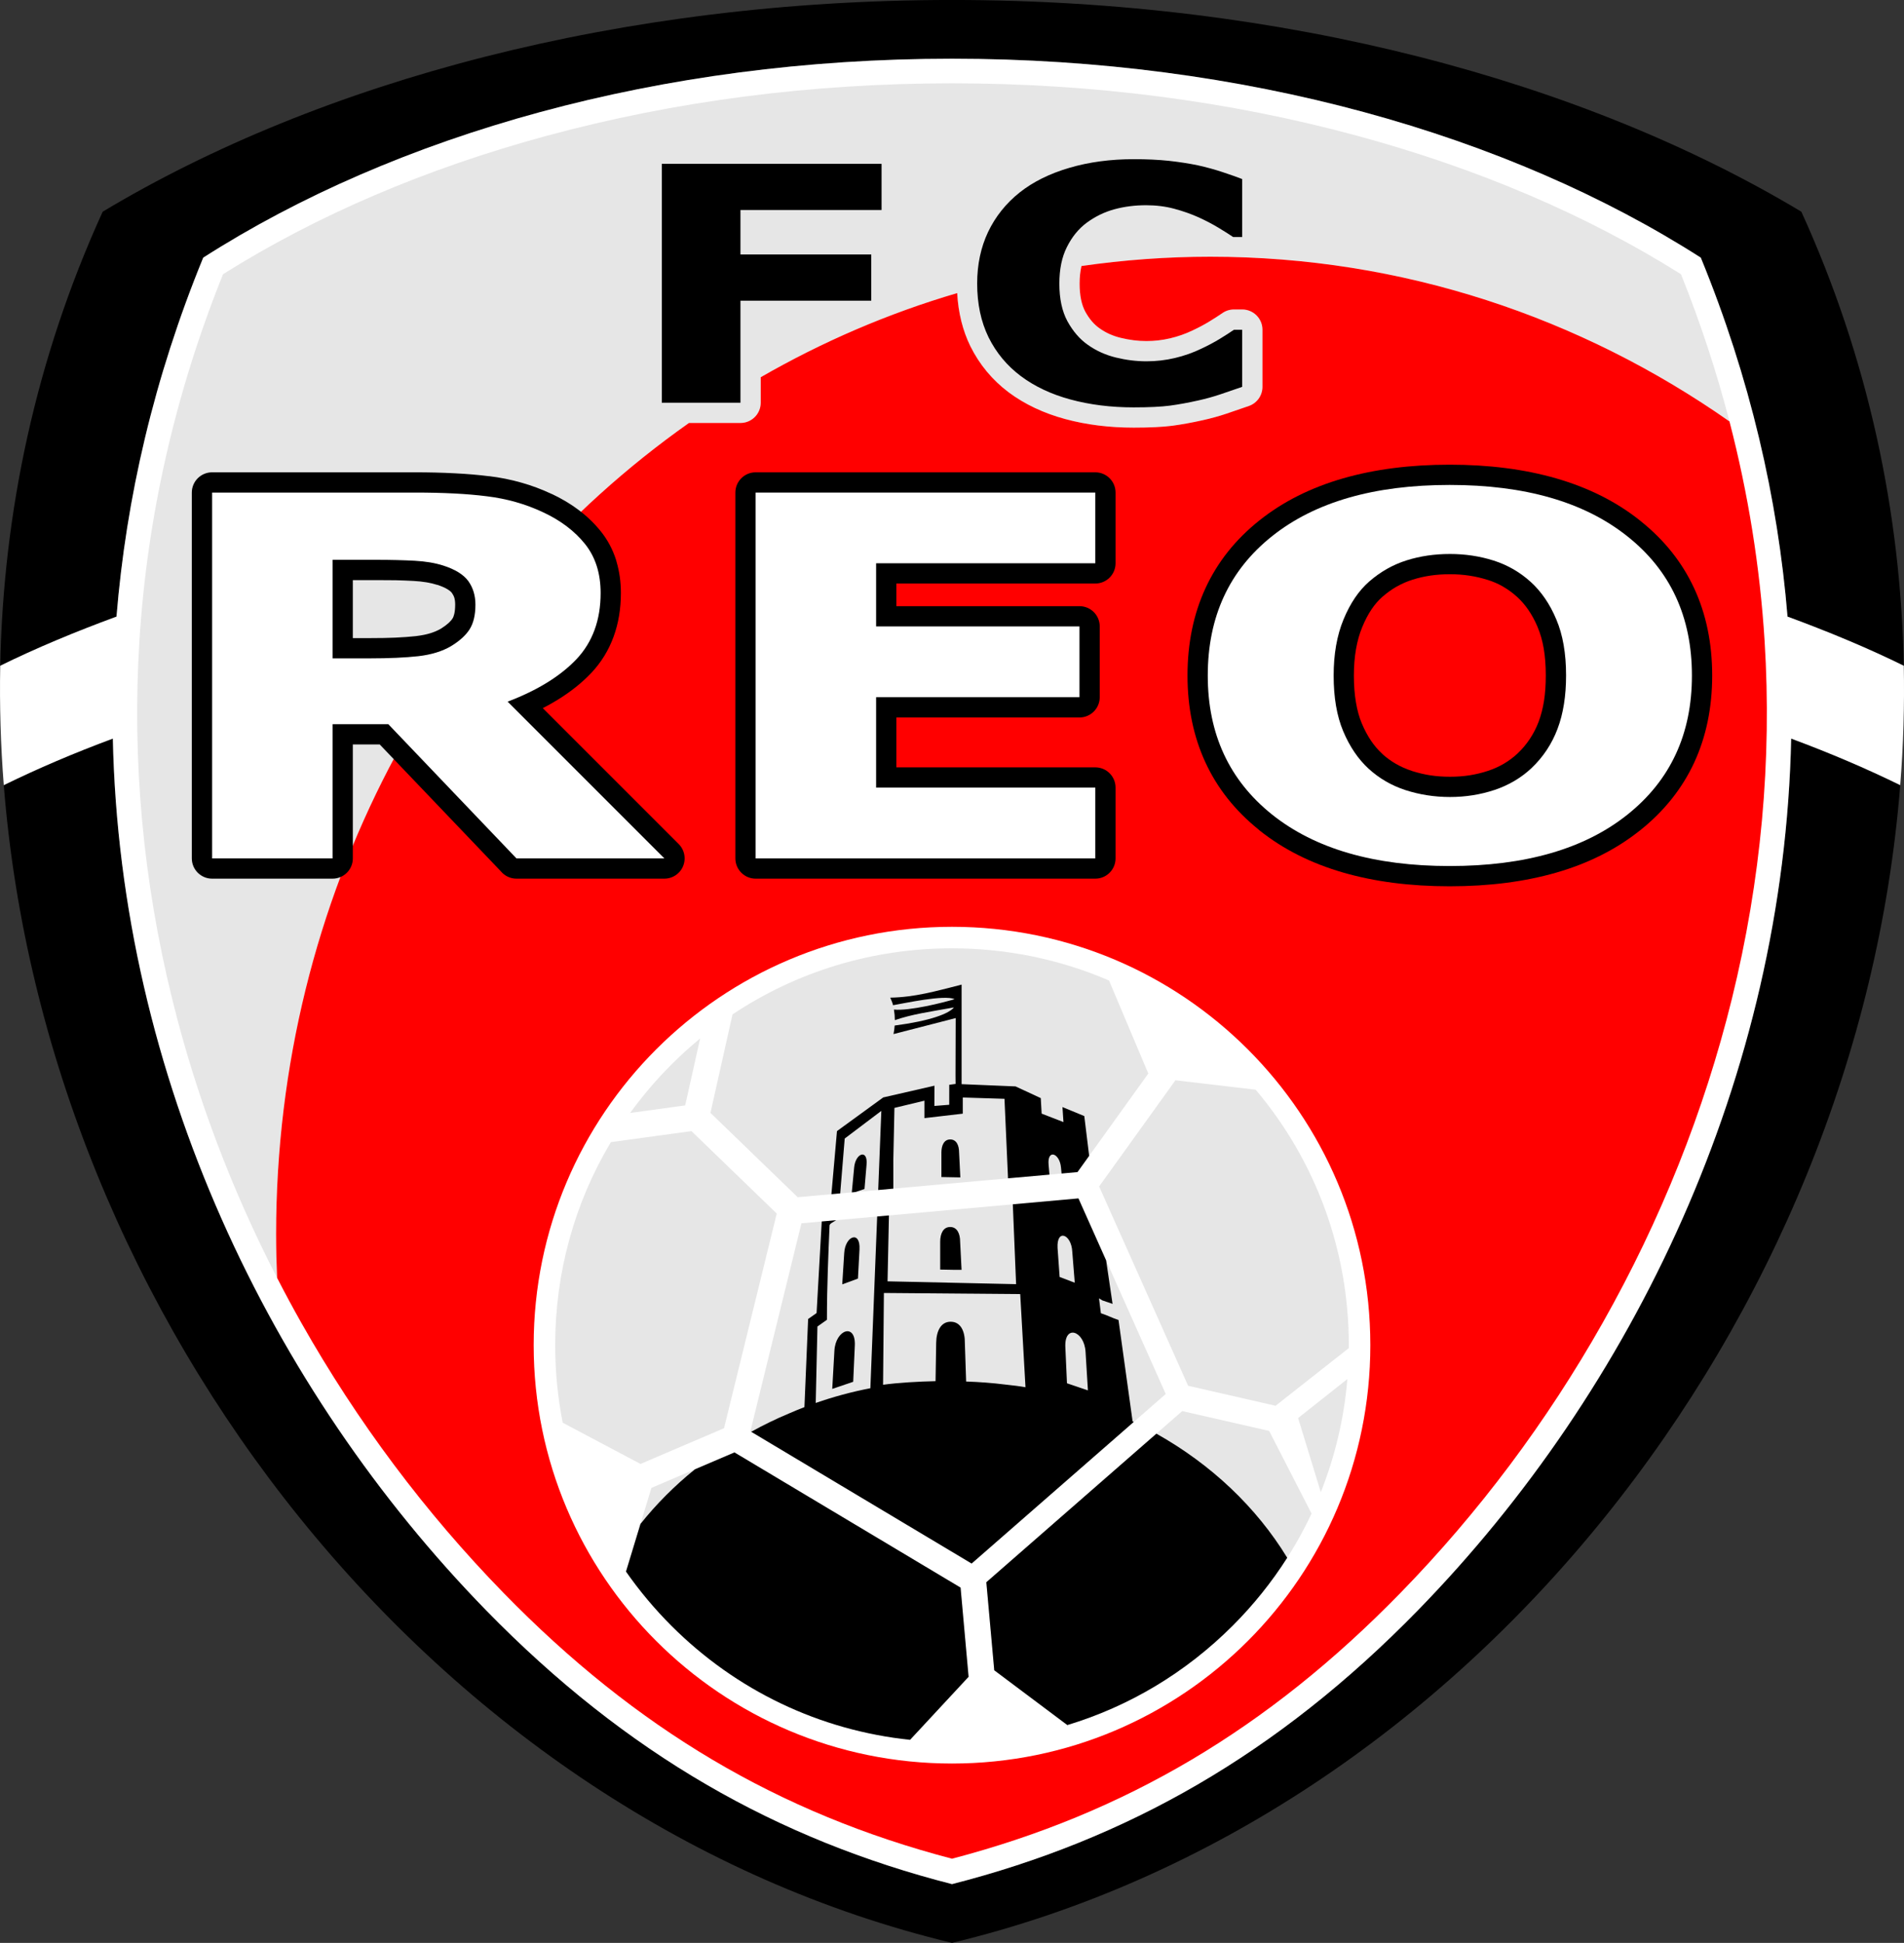
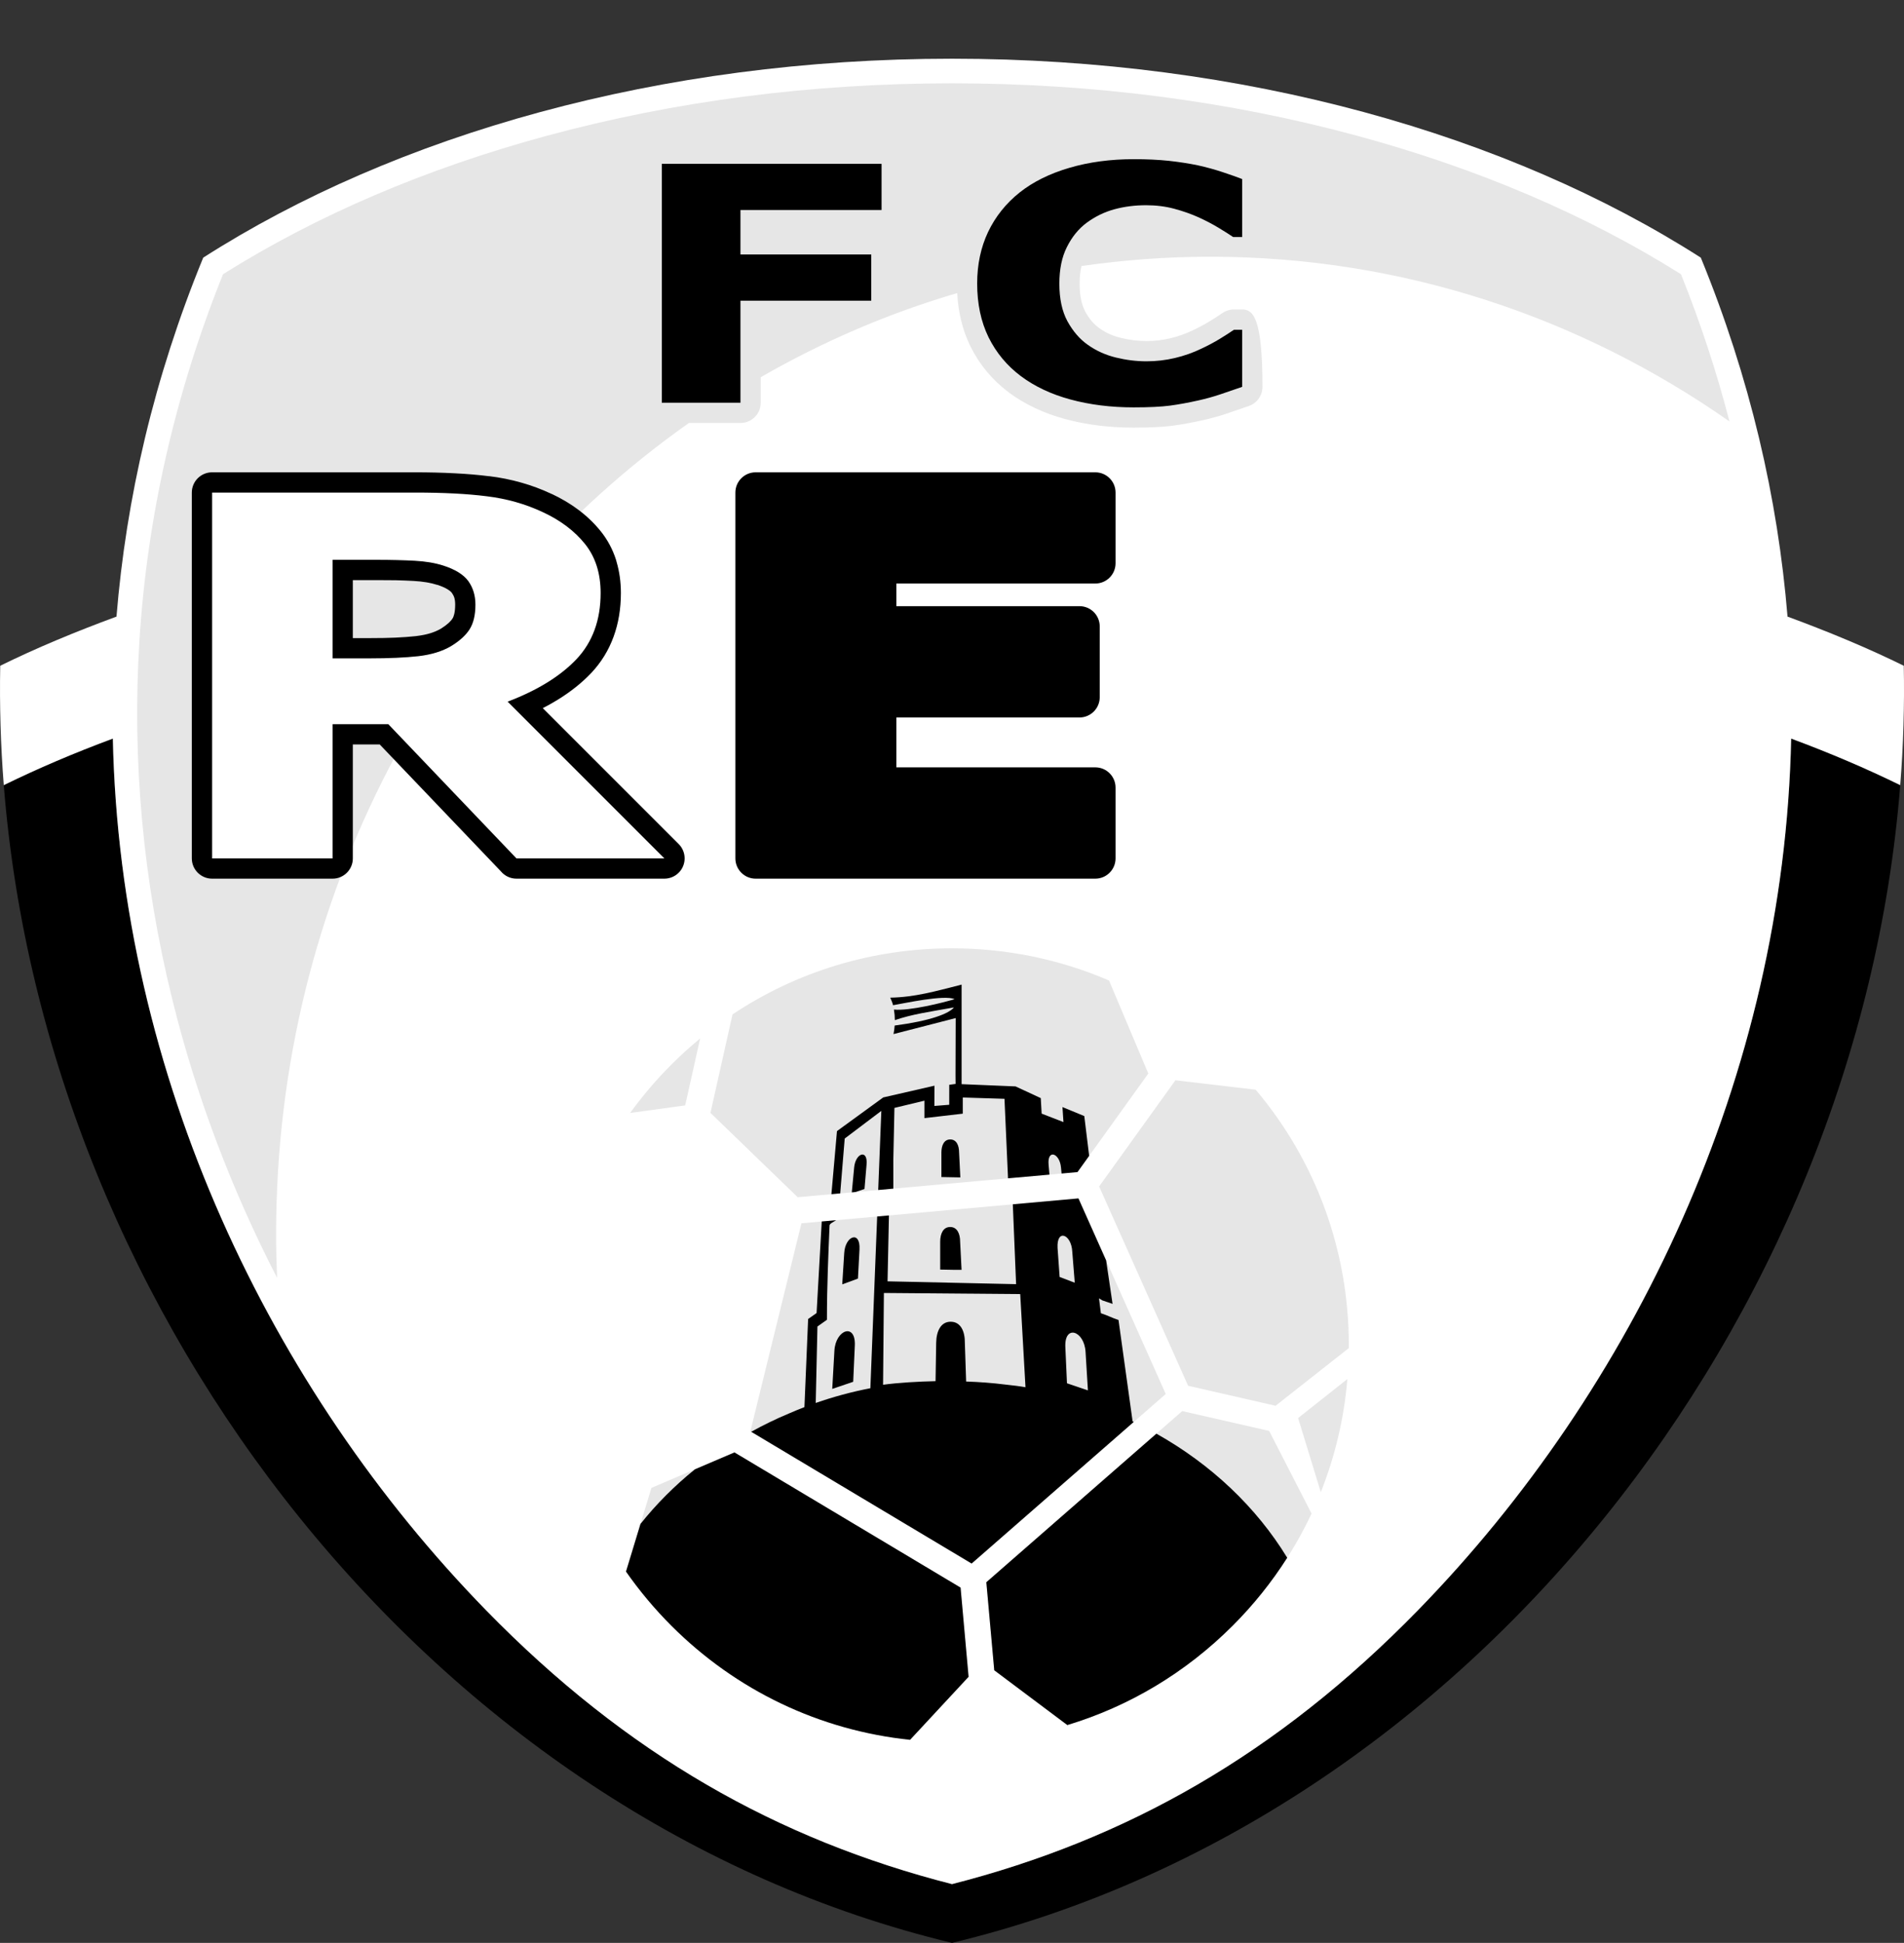
<svg xmlns="http://www.w3.org/2000/svg" width="330.46pt" height="337.18pt" viewBox="0 0 330.46 337.18" version="1.1">
  <rect x="0" y="0" width="330.46" height="337.18" fill="#333333" stroke="none" />
  <defs>
    <clipPath id="clip1">
      <path d="M 0 128 L 330 128 L 330 337.18 L 0 337.18 Z M 0 128 " />
    </clipPath>
    <clipPath id="clip2">
      <path d="M 0 0 L 330.461 0 L 330.461 116 L 0 116 Z M 0 0 " />
    </clipPath>
    <clipPath id="clip3">
      <path d="M 0 10 L 330.461 10 L 330.461 327 L 0 327 Z M 0 10 " />
    </clipPath>
  </defs>
  <g id="surface1">
    <g clip-path="url(#clip1)" clip-rule="nonzero">
      <path style=" stroke:none;fill-rule:nonzero;fill:rgb(0%,0%,0%);fill-opacity:1;" d="M 310.879 128.062 C 309.656 186.945 283.398 241.215 246.117 279.438 C 221.691 304.484 195.469 319.25 165.23 326.984 C 134.992 319.25 108.773 304.484 84.344 279.438 C 47.066 241.215 20.805 186.945 19.582 128.062 L 19.578 128.184 C 12.773 130.707 6.496 133.402 0.656 136.258 C 7.965 228.949 75.406 315.602 165.23 337.18 C 255.055 315.602 322.496 228.949 329.805 136.258 C 323.965 133.402 317.688 130.707 310.883 128.184 " />
    </g>
    <g clip-path="url(#clip2)" clip-rule="nonzero">
-       <path style=" stroke:none;fill-rule:nonzero;fill:rgb(0%,0%,0%);fill-opacity:1;" d="M 20.215 107.039 C 21.895 86.496 26.719 65.566 35.27 44.715 C 68.621 23.375 114.574 10.188 165.23 10.188 C 215.887 10.188 261.84 23.375 295.195 44.715 C 303.742 65.566 308.566 86.492 310.246 107.039 L 310.246 107.012 C 317.457 109.668 324.289 112.516 330.422 115.539 C 329.902 88.953 324.27 62.234 312.645 36.742 C 274.809 14.031 222.691 -0.004 165.23 -0.004 C 107.77 -0.004 55.652 14.031 17.82 36.742 C 6.195 62.234 0.562 88.953 0.039 115.539 C 6.172 112.516 13.004 109.668 20.215 107.012 " />
-     </g>
+       </g>
    <g clip-path="url(#clip3)" clip-rule="nonzero">
      <path style=" stroke:none;fill-rule:nonzero;fill:rgb(100%,100%,100%);fill-opacity:1;" d="M 330.422 115.539 C 324.289 112.516 317.457 109.668 310.246 107.012 L 310.246 107.039 C 308.566 86.496 303.742 65.566 295.195 44.715 C 261.84 23.375 215.887 10.188 165.23 10.188 C 114.574 10.188 68.621 23.375 35.27 44.715 C 26.719 65.566 21.895 86.496 20.215 107.039 L 20.215 107.012 C 13.004 109.668 6.172 112.516 0.039 115.539 C -0.094 122.465 0.117 129.379 0.656 136.258 C 6.496 133.402 12.773 130.707 19.578 128.184 L 19.582 128.062 C 20.805 186.945 47.066 241.215 84.344 279.438 C 108.773 304.484 134.992 319.25 165.23 326.984 C 195.469 319.25 221.691 304.484 246.117 279.438 C 283.398 241.215 309.656 186.945 310.879 128.062 L 310.883 128.184 C 317.688 130.707 323.965 133.402 329.805 136.258 C 330.348 129.379 330.559 122.465 330.422 115.539 " />
    </g>
-     <path style=" stroke:none;fill-rule:nonzero;fill:rgb(90.234%,90.234%,90.234%);fill-opacity:1;" d="M 215.598 53.707 L 214.172 53.707 C 213.457 53.707 212.758 53.922 212.172 54.328 C 211.527 54.773 210.754 55.27 209.879 55.805 C 208.98 56.352 208.004 56.871 206.969 57.352 C 206.953 57.355 206.941 57.363 206.926 57.371 C 205.758 57.934 204.477 58.383 203.117 58.707 C 201.77 59.027 200.379 59.188 198.98 59.188 C 197.512 59.188 196.051 59.008 194.516 58.633 C 193.137 58.297 191.938 57.758 190.859 56.992 C 189.871 56.305 189.059 55.352 188.355 54.07 C 187.707 52.859 187.379 51.23 187.379 49.23 C 187.379 48.09 187.492 47.07 187.703 46.168 C 195.016 45.113 202.48 44.555 210.07 44.555 C 243.41 44.555 274.398 55.09 300.168 73.137 C 297.93 64.512 295.129 55.98 291.75 47.59 C 275.449 37.34 256.559 29.262 235.582 23.57 C 213.289 17.527 189.621 14.461 165.23 14.461 C 140.84 14.461 117.172 17.527 94.879 23.57 C 73.902 29.262 55.012 37.34 38.711 47.59 C 30.43 68.164 25.547 89.57 24.195 111.234 C 22.906 131.91 24.82 152.82 29.887 173.379 C 33.984 190.016 40.102 206.254 48.094 221.77 C 47.984 219.246 47.922 216.715 47.922 214.16 C 47.922 155.543 76.352 103.871 119.574 73.406 L 128.516 73.406 C 130.457 73.406 132.031 71.836 132.031 69.891 L 132.031 65.465 C 142.723 59.312 154.145 54.383 166.129 50.863 C 166.316 54.254 167.078 57.348 168.414 60.078 C 169.992 63.27 172.23 65.957 175.062 68.086 C 177.836 70.152 181.137 71.715 184.883 72.727 C 188.523 73.715 192.52 74.215 196.758 74.215 C 199.539 74.215 201.812 74.105 203.512 73.883 C 205.199 73.652 206.945 73.332 208.719 72.934 C 210.156 72.617 211.531 72.238 212.898 71.781 C 213.945 71.426 215.324 70.957 216.762 70.453 C 218.172 69.961 219.113 68.629 219.113 67.137 L 219.113 57.223 C 219.113 55.281 217.539 53.707 215.598 53.707 " />
-     <path style=" stroke:none;fill-rule:nonzero;fill:rgb(100%,0%,0%);fill-opacity:1;" d="M 306.266 111.234 C 305.465 98.406 303.418 85.668 300.168 73.137 C 274.398 55.09 243.41 44.555 210.07 44.555 C 202.48 44.555 195.016 45.113 187.703 46.168 C 187.492 47.07 187.379 48.09 187.379 49.23 C 187.379 51.23 187.707 52.859 188.355 54.07 C 189.059 55.352 189.871 56.305 190.859 56.992 C 191.938 57.758 193.137 58.297 194.516 58.633 C 196.051 59.008 197.512 59.188 198.98 59.188 C 200.379 59.188 201.77 59.027 203.121 58.707 C 204.477 58.383 205.758 57.934 206.926 57.371 C 206.941 57.363 206.953 57.355 206.969 57.352 C 208.004 56.871 208.98 56.352 209.879 55.805 C 210.754 55.27 211.527 54.773 212.172 54.328 C 212.758 53.922 213.457 53.707 214.172 53.707 L 215.598 53.707 C 217.539 53.707 219.113 55.281 219.113 57.223 L 219.113 67.137 C 219.113 68.629 218.172 69.961 216.762 70.453 C 215.324 70.957 213.945 71.426 212.898 71.781 C 211.531 72.238 210.156 72.617 208.719 72.934 C 206.945 73.332 205.199 73.652 203.512 73.883 C 201.812 74.105 199.539 74.215 196.758 74.215 C 192.52 74.215 188.523 73.715 184.883 72.727 C 181.137 71.715 177.836 70.152 175.062 68.086 C 172.23 65.957 169.996 63.27 168.414 60.078 C 167.078 57.348 166.316 54.254 166.129 50.863 C 154.145 54.383 142.723 59.312 132.031 65.465 L 132.031 69.891 C 132.031 71.836 130.457 73.406 128.516 73.406 L 119.578 73.406 C 76.352 103.871 47.922 155.543 47.922 214.16 C 47.922 216.715 47.984 219.246 48.094 221.77 C 49.441 224.391 50.84 226.992 52.297 229.57 C 62 246.742 73.812 262.52 87.402 276.453 C 110.367 300.004 135.125 314.68 165.23 322.574 C 195.336 314.68 220.094 300.004 243.059 276.453 C 256.652 262.52 268.461 246.742 278.164 229.57 C 288.246 211.73 295.785 192.824 300.578 173.379 C 305.645 152.82 307.559 131.91 306.266 111.234 " />
-     <path style=" stroke:none;fill-rule:nonzero;fill:rgb(0%,0%,0%);fill-opacity:1;" d="M 267.98 121.641 C 267.773 122.941 267.461 124.145 267.051 125.246 C 266.648 126.309 266.141 127.305 265.523 128.23 C 264.926 129.133 264.227 129.973 263.414 130.742 L 263.402 130.758 C 262.664 131.441 261.875 132.031 261.047 132.52 C 260.184 133.027 259.262 133.445 258.285 133.77 C 257.254 134.113 256.18 134.375 255.07 134.551 C 254.012 134.719 252.875 134.801 251.664 134.801 C 250.434 134.801 249.297 134.719 248.242 134.555 C 247.207 134.395 246.18 134.148 245.16 133.832 L 245.031 133.785 C 244.043 133.461 243.121 133.055 242.27 132.562 C 241.465 132.098 240.734 131.566 240.062 130.977 C 240.016 130.926 239.969 130.879 239.914 130.832 C 239.18 130.156 238.531 129.398 237.965 128.562 C 237.363 127.676 236.832 126.672 236.355 125.547 C 235.91 124.488 235.57 123.273 235.34 121.902 C 235.102 120.512 234.98 118.953 234.98 117.242 C 234.98 115.59 235.105 114.055 235.352 112.641 C 235.598 111.246 235.953 109.977 236.426 108.84 C 236.918 107.648 237.461 106.609 238.062 105.723 C 238.609 104.914 239.215 104.211 239.879 103.621 L 239.945 103.562 C 240.711 102.898 241.496 102.328 242.289 101.867 L 242.473 101.77 C 243.324 101.289 244.23 100.895 245.18 100.598 C 246.18 100.281 247.215 100.047 248.289 99.887 C 249.352 99.734 250.48 99.656 251.664 99.656 C 252.812 99.656 253.934 99.738 255.023 99.902 C 256.094 100.062 257.156 100.309 258.195 100.641 L 258.195 100.633 C 259.105 100.922 259.961 101.289 260.75 101.73 L 260.914 101.832 C 261.762 102.324 262.566 102.91 263.316 103.594 C 264.027 104.242 264.68 104.996 265.266 105.848 C 265.848 106.703 266.367 107.648 266.812 108.68 L 266.879 108.852 C 267.34 109.93 267.688 111.152 267.926 112.508 C 268.168 113.918 268.289 115.484 268.289 117.199 C 268.289 118.848 268.188 120.328 267.98 121.641 M 294.031 102.074 C 291.961 97.617 288.887 93.746 284.797 90.469 C 284.73 90.414 284.668 90.359 284.605 90.309 C 280.52 87.062 275.672 84.629 270.074 83.016 C 264.586 81.434 258.43 80.645 251.609 80.645 C 244.77 80.645 238.605 81.434 233.113 83.016 C 227.512 84.629 222.668 87.062 218.594 90.309 C 214.441 93.613 211.316 97.539 209.227 102.074 C 207.148 106.582 206.105 111.637 206.105 117.242 C 206.105 122.812 207.148 127.844 209.227 132.34 C 211.27 136.762 214.316 140.621 218.371 143.91 C 218.441 143.977 218.516 144.043 218.594 144.105 C 222.672 147.363 227.512 149.805 233.105 151.426 C 238.59 153.016 244.758 153.812 251.609 153.812 C 258.477 153.812 264.66 153.016 270.152 151.426 C 275.637 149.84 280.406 147.453 284.445 144.266 C 284.52 144.215 284.59 144.164 284.66 144.105 C 288.82 140.781 291.953 136.859 294.047 132.34 C 296.125 127.844 297.168 122.812 297.168 117.242 C 297.168 111.637 296.121 106.578 294.031 102.074 " />
+     <path style=" stroke:none;fill-rule:nonzero;fill:rgb(90.234%,90.234%,90.234%);fill-opacity:1;" d="M 215.598 53.707 L 214.172 53.707 C 213.457 53.707 212.758 53.922 212.172 54.328 C 211.527 54.773 210.754 55.27 209.879 55.805 C 208.98 56.352 208.004 56.871 206.969 57.352 C 206.953 57.355 206.941 57.363 206.926 57.371 C 205.758 57.934 204.477 58.383 203.117 58.707 C 201.77 59.027 200.379 59.188 198.98 59.188 C 197.512 59.188 196.051 59.008 194.516 58.633 C 193.137 58.297 191.938 57.758 190.859 56.992 C 189.871 56.305 189.059 55.352 188.355 54.07 C 187.707 52.859 187.379 51.23 187.379 49.23 C 187.379 48.09 187.492 47.07 187.703 46.168 C 195.016 45.113 202.48 44.555 210.07 44.555 C 243.41 44.555 274.398 55.09 300.168 73.137 C 297.93 64.512 295.129 55.98 291.75 47.59 C 275.449 37.34 256.559 29.262 235.582 23.57 C 213.289 17.527 189.621 14.461 165.23 14.461 C 140.84 14.461 117.172 17.527 94.879 23.57 C 73.902 29.262 55.012 37.34 38.711 47.59 C 30.43 68.164 25.547 89.57 24.195 111.234 C 22.906 131.91 24.82 152.82 29.887 173.379 C 33.984 190.016 40.102 206.254 48.094 221.77 C 47.984 219.246 47.922 216.715 47.922 214.16 C 47.922 155.543 76.352 103.871 119.574 73.406 L 128.516 73.406 C 130.457 73.406 132.031 71.836 132.031 69.891 L 132.031 65.465 C 142.723 59.312 154.145 54.383 166.129 50.863 C 166.316 54.254 167.078 57.348 168.414 60.078 C 169.992 63.27 172.23 65.957 175.062 68.086 C 177.836 70.152 181.137 71.715 184.883 72.727 C 188.523 73.715 192.52 74.215 196.758 74.215 C 199.539 74.215 201.812 74.105 203.512 73.883 C 205.199 73.652 206.945 73.332 208.719 72.934 C 210.156 72.617 211.531 72.238 212.898 71.781 C 213.945 71.426 215.324 70.957 216.762 70.453 C 218.172 69.961 219.113 68.629 219.113 67.137 C 219.113 55.281 217.539 53.707 215.598 53.707 " />
    <path style=" stroke:none;fill-rule:nonzero;fill:rgb(0%,0%,0%);fill-opacity:1;" d="M 78.844 106.547 C 78.766 106.879 78.664 107.148 78.539 107.34 C 78.387 107.586 78.148 107.852 77.844 108.133 C 77.484 108.457 77.051 108.777 76.547 109.09 L 76.508 109.113 C 75.973 109.426 75.367 109.688 74.695 109.895 C 73.973 110.117 73.145 110.281 72.215 110.391 L 72.215 110.395 C 71.121 110.512 69.918 110.605 68.621 110.66 C 67.43 110.715 65.945 110.742 64.168 110.742 L 61.238 110.742 L 61.238 100.676 L 65.324 100.676 C 66.902 100.676 68.012 100.684 68.715 100.699 C 69.73 100.723 70.754 100.766 71.781 100.82 C 72.57 100.863 73.328 100.945 74.043 101.062 C 74.68 101.168 75.293 101.316 75.871 101.5 L 75.875 101.488 C 76.625 101.73 77.242 102 77.715 102.293 C 78.004 102.473 78.227 102.648 78.379 102.828 L 78.422 102.887 C 78.617 103.156 78.762 103.441 78.852 103.73 C 78.949 104.055 79 104.453 79 104.93 C 79 105.566 78.945 106.105 78.844 106.547 M 94.207 122.898 C 95.117 122.43 95.984 121.941 96.812 121.43 C 99.047 120.051 100.961 118.527 102.547 116.863 L 102.617 116.793 C 104.336 114.969 105.633 112.867 106.496 110.496 C 107.34 108.188 107.762 105.66 107.762 102.922 C 107.762 101.012 107.512 99.207 107.012 97.508 C 106.984 97.398 106.957 97.289 106.926 97.18 C 106.344 95.355 105.465 93.699 104.285 92.223 L 104.281 92.227 L 104.273 92.211 C 103.18 90.848 101.91 89.625 100.469 88.535 C 99.047 87.461 97.461 86.516 95.715 85.703 L 95.711 85.711 C 94.023 84.914 92.277 84.262 90.469 83.754 C 88.66 83.238 86.801 82.867 84.891 82.637 L 84.887 82.648 C 83.043 82.414 81.066 82.246 78.953 82.141 C 76.699 82.023 74.398 81.969 72.051 81.969 L 36.812 81.969 C 34.871 81.969 33.293 83.543 33.293 85.484 L 33.293 148.973 C 33.293 150.914 34.871 152.488 36.812 152.488 L 57.719 152.488 C 59.664 152.488 61.238 150.914 61.238 148.973 L 61.238 129.199 L 65.906 129.199 L 86.93 151.215 C 87.574 151.992 88.547 152.488 89.637 152.488 L 115.309 152.488 C 116.207 152.488 117.109 152.145 117.797 151.457 C 119.168 150.086 119.168 147.859 117.797 146.484 " />
    <path style=" stroke:none;fill-rule:nonzero;fill:rgb(0%,0%,0%);fill-opacity:1;" d="M 190.102 81.969 L 131.148 81.969 C 129.207 81.969 127.633 83.543 127.633 85.484 L 127.633 148.969 C 127.633 150.914 129.207 152.488 131.148 152.488 L 190.102 152.488 C 192.043 152.488 193.617 150.914 193.617 148.969 L 193.617 136.688 C 193.617 134.746 192.043 133.172 190.102 133.172 L 155.574 133.172 L 155.574 124.516 L 187.355 124.516 C 189.297 124.516 190.871 122.938 190.871 120.996 L 190.871 108.715 C 190.871 106.77 189.297 105.199 187.355 105.199 L 155.574 105.199 L 155.574 101.27 L 190.102 101.27 C 192.043 101.27 193.617 99.695 193.617 97.754 L 193.617 85.484 C 193.617 83.543 192.043 81.969 190.102 81.969 " />
-     <path style=" stroke:none;fill-rule:nonzero;fill:rgb(100%,100%,100%);fill-opacity:1;" d="M 131.148 148.973 L 190.102 148.973 L 190.102 136.688 L 152.059 136.688 L 152.059 120.996 L 187.355 120.996 L 187.355 108.715 L 152.059 108.715 L 152.059 97.754 L 190.102 97.754 L 190.102 85.484 L 131.148 85.484 " />
    <path style=" stroke:none;fill-rule:nonzero;fill:rgb(100%,100%,100%);fill-opacity:1;" d="M 81.508 109.211 C 80.836 110.27 79.75 111.246 78.293 112.133 C 76.762 113.035 74.875 113.617 72.613 113.879 C 70.352 114.129 67.531 114.258 64.168 114.258 L 57.719 114.258 L 57.719 97.156 L 65.324 97.156 C 67.848 97.156 70.051 97.215 71.957 97.316 C 73.844 97.418 75.508 97.695 76.926 98.148 C 78.965 98.801 80.422 99.688 81.266 100.824 C 82.086 101.961 82.516 103.328 82.516 104.93 C 82.516 106.719 82.18 108.148 81.508 109.211 M 100.062 114.391 C 102.844 111.434 104.246 107.605 104.246 102.922 C 104.246 99.516 103.352 96.68 101.535 94.406 C 99.723 92.152 97.297 90.316 94.23 88.891 C 91.203 87.465 87.953 86.547 84.477 86.125 C 81.02 85.688 76.871 85.484 72.051 85.484 L 36.812 85.484 L 36.812 148.973 L 57.719 148.973 L 57.719 125.684 L 67.398 125.684 L 89.637 148.973 L 115.309 148.973 L 88.102 121.77 C 93.277 119.805 97.258 117.344 100.062 114.391 " />
    <path style=" stroke:none;fill-rule:nonzero;fill:rgb(100%,100%,100%);fill-opacity:1;" d="M 270.328 126.484 C 269.344 129.105 267.828 131.391 265.789 133.324 C 263.961 135.027 261.828 136.281 259.387 137.094 C 256.934 137.91 254.355 138.316 251.664 138.316 C 248.953 138.316 246.395 137.91 243.949 137.125 C 241.5 136.324 239.371 135.086 237.539 133.41 C 235.707 131.723 234.254 129.57 233.129 126.906 C 232.008 124.242 231.469 121.027 231.469 117.242 C 231.469 113.547 232.027 110.301 233.184 107.504 C 234.344 104.695 235.82 102.512 237.648 100.914 C 239.613 99.211 241.777 97.988 244.137 97.246 C 246.488 96.504 248.996 96.141 251.664 96.141 C 254.281 96.141 256.82 96.516 259.254 97.289 C 261.66 98.059 263.809 99.297 265.68 101 C 267.492 102.645 268.988 104.812 270.105 107.477 C 271.246 110.152 271.809 113.402 271.809 117.199 C 271.809 120.766 271.324 123.852 270.328 126.484 M 282.422 93.055 C 274.949 87.113 264.672 84.16 251.609 84.16 C 238.512 84.16 228.234 87.113 220.777 93.055 C 213.344 98.977 209.621 107.039 209.621 117.242 C 209.621 127.375 213.344 135.406 220.777 141.359 C 228.234 147.312 238.512 150.297 251.609 150.297 C 264.742 150.297 275.039 147.312 282.48 141.359 C 289.934 135.406 293.652 127.375 293.652 117.242 C 293.652 107.039 289.91 98.977 282.422 93.055 " />
    <path style=" stroke:none;fill-rule:nonzero;fill:rgb(0%,0%,0%);fill-opacity:1;" d="M 188.574 38.68 C 190.062 37.586 191.66 36.797 193.402 36.324 C 195.148 35.848 196.98 35.617 198.906 35.617 C 200.652 35.617 202.273 35.82 203.797 36.227 C 205.324 36.637 206.754 37.141 208.059 37.73 C 209.352 38.328 210.5 38.926 211.512 39.543 C 212.523 40.152 213.363 40.684 214.023 41.133 L 215.598 41.133 L 215.598 31.074 C 214.625 30.703 213.488 30.297 212.18 29.867 C 210.887 29.434 209.438 29.031 207.848 28.68 C 206.324 28.367 204.652 28.109 202.859 27.91 C 201.055 27.723 199.039 27.625 196.797 27.625 C 192.746 27.625 189.012 28.121 185.594 29.129 C 182.176 30.129 179.309 31.555 176.992 33.387 C 174.59 35.297 172.762 37.598 171.488 40.266 C 170.23 42.938 169.598 45.922 169.598 49.199 C 169.598 52.727 170.258 55.836 171.574 58.535 C 172.906 61.223 174.773 63.469 177.176 65.273 C 179.578 67.066 182.457 68.43 185.801 69.332 C 189.16 70.242 192.805 70.699 196.758 70.699 C 199.434 70.699 201.531 70.594 203.059 70.395 C 204.582 70.188 206.219 69.891 207.945 69.504 C 209.289 69.207 210.559 68.855 211.777 68.445 C 212.984 68.039 214.27 67.602 215.598 67.137 L 215.598 57.223 L 214.172 57.223 C 213.523 57.672 212.703 58.199 211.707 58.809 C 210.707 59.418 209.617 59.996 208.449 60.539 C 207.07 61.203 205.57 61.738 203.934 62.129 C 202.301 62.516 200.652 62.703 198.98 62.703 C 197.234 62.703 195.477 62.488 193.684 62.051 C 191.902 61.613 190.277 60.891 188.828 59.863 C 187.398 58.867 186.219 57.488 185.262 55.75 C 184.324 54.004 183.863 51.832 183.863 49.23 C 183.863 46.738 184.289 44.629 185.168 42.883 C 186.035 41.141 187.168 39.734 188.574 38.68 " />
    <path style=" stroke:none;fill-rule:nonzero;fill:rgb(0%,0%,0%);fill-opacity:1;" d="M 114.863 69.891 L 128.516 69.891 L 128.516 52.184 L 151.215 52.184 L 151.215 44.164 L 128.516 44.164 L 128.516 36.445 L 153.004 36.445 L 153.004 28.434 L 114.863 28.434 " />
    <path style=" stroke:none;fill-rule:nonzero;fill:rgb(100%,100%,100%);fill-opacity:1;" d="M 165.23 160.844 C 125.133 160.844 92.625 193.352 92.625 233.449 C 92.625 273.547 125.133 306.055 165.23 306.055 C 205.328 306.055 237.836 273.547 237.836 233.449 C 237.836 193.352 205.328 160.844 165.23 160.844 " />
-     <path style=" stroke:none;fill-rule:nonzero;fill:rgb(90.234%,90.234%,90.234%);fill-opacity:1;" d="M 125.664 247.863 L 134.812 210.609 L 120.012 196.301 L 106.023 198.211 C 99.723 208.758 96.359 220.844 96.359 233.449 C 96.359 238.02 96.801 242.52 97.664 246.906 L 111.164 254.062 " />
    <path style=" stroke:none;fill-rule:nonzero;fill:rgb(90.234%,90.234%,90.234%);fill-opacity:1;" d="M 229.238 258.961 C 231.719 252.734 233.281 246.133 233.852 239.328 C 230.711 241.812 225.664 245.809 225.301 246.098 " />
    <path style=" stroke:none;fill-rule:nonzero;fill:rgb(90.234%,90.234%,90.234%);fill-opacity:1;" d="M 186.77 203.434 L 187.012 203.414 C 188.402 201.473 198.086 188.004 199.301 186.309 C 199.219 186.121 195.602 177.551 192.484 170.164 C 183.988 166.504 174.758 164.578 165.23 164.578 C 151.473 164.578 138.328 168.586 127.137 176.047 C 125.57 183.031 123.371 192.852 123.309 193.137 C 124.809 194.586 136.73 206.113 138.449 207.773 " />
    <path style=" stroke:none;fill-rule:nonzero;fill:rgb(90.234%,90.234%,90.234%);fill-opacity:1;" d="M 121.52 180.219 C 119.797 181.641 118.133 183.148 116.531 184.75 C 113.898 187.383 111.512 190.191 109.367 193.148 L 118.918 191.84 " />
    <path style=" stroke:none;fill-rule:nonzero;fill:rgb(90.234%,90.234%,90.234%);fill-opacity:1;" d="M 217.941 189.117 L 204.008 187.48 L 190.766 205.906 L 206.211 240.496 L 221.391 243.965 L 234.098 233.961 C 234.098 233.789 234.102 233.617 234.102 233.449 C 234.102 217.043 228.398 201.516 217.941 189.117 " />
    <path style=" stroke:none;fill-rule:nonzero;fill:rgb(90.234%,90.234%,90.234%);fill-opacity:1;" d="M 187.176 207.98 L 139.098 212.301 L 130.238 248.398 L 168.637 271.348 L 202.328 241.922 " />
    <path style=" stroke:none;fill-rule:nonzero;fill:rgb(90.234%,90.234%,90.234%);fill-opacity:1;" d="M 205.191 244.891 L 171.191 274.59 L 172.562 289.871 L 185.246 299.379 C 195.969 296.145 205.789 290.289 213.93 282.148 C 219.676 276.402 224.281 269.82 227.633 262.672 L 220.273 248.332 " />
    <path style=" stroke:none;fill-rule:nonzero;fill:rgb(90.234%,90.234%,90.234%);fill-opacity:1;" d="M 127.473 252.062 L 113.062 258.219 L 108.648 272.742 C 110.973 276.07 113.602 279.219 116.531 282.148 C 127.809 293.426 142.309 300.305 157.953 301.941 L 168.109 291.004 L 166.719 275.523 " />
    <path style=" stroke:none;fill-rule:nonzero;fill:rgb(0%,0%,0%);fill-opacity:1;" d="M 200.703 248.809 L 171.188 274.59 L 172.562 289.871 L 185.246 299.379 C 195.969 296.145 205.789 290.289 213.93 282.148 C 217.555 278.527 220.723 274.566 223.41 270.344 C 218.059 261.57 210.219 254.148 200.703 248.809 " />
    <path style=" stroke:none;fill-rule:nonzero;fill:rgb(0%,0%,0%);fill-opacity:1;" d="M 111.16 264.473 L 108.648 272.742 C 110.973 276.07 113.602 279.219 116.531 282.148 C 127.809 293.426 142.309 300.305 157.953 301.941 L 168.109 291.004 L 166.719 275.523 L 127.473 252.062 L 120.613 254.992 C 117.086 257.84 113.914 261.02 111.16 264.473 " />
    <path style=" stroke:none;fill-rule:nonzero;fill:rgb(0%,0%,0%);fill-opacity:1;" d="M 146.609 197.59 L 152.965 192.789 L 152.422 206.52 L 155.051 206.281 L 155.047 201.262 L 155.238 192.273 L 160.441 191.02 L 160.441 194.047 L 167.102 193.273 L 167.102 190.469 L 174.34 190.695 L 174.953 204.492 L 182.145 203.852 L 181.996 202.148 C 181.734 199.363 183.906 200.09 184.145 202.594 L 184.246 203.66 L 186.77 203.434 L 187.012 203.41 C 187.328 202.973 188.066 201.941 189.035 200.594 L 188.191 193.691 L 184.402 192.129 L 184.574 194.734 L 180.789 193.266 L 180.637 190.574 L 176.258 188.543 L 166.895 188.152 L 166.895 170.883 C 166.898 170.859 166.777 170.895 166.551 170.969 C 162.387 172.008 158.84 173.059 154.516 173.141 C 154.711 173.633 154.871 173.926 155 174.453 C 156.789 174.156 163.887 172.586 165.676 173.402 C 163.695 174.008 157.84 175.48 155.152 175.207 C 155.254 175.801 155.305 176.414 155.312 177.043 C 158.324 176.004 161.316 175.602 165.566 174.836 C 164.699 175.93 161.379 177.184 155.281 177.98 C 155.246 178.484 155.176 178.98 155.078 179.461 L 165.871 176.684 L 165.84 186.609 C 165.84 187.793 165.855 188.113 165.855 188.113 L 164.754 188.262 L 164.75 191.73 L 162.172 191.934 L 162.188 188.418 L 153.293 190.457 L 145.266 196.297 L 144.301 207.246 L 145.828 207.109 " />
    <path style=" stroke:none;fill-rule:nonzero;fill:rgb(0%,0%,0%);fill-opacity:1;" d="M 185.184 240.062 L 184.906 233.867 C 184.672 229.758 188.203 230.926 188.41 234.621 L 188.82 241.297 Z M 183.551 216.555 C 183.383 213.199 185.949 214.188 186.102 217.203 L 186.535 222.613 L 183.91 221.613 Z M 174.504 240.289 C 172.266 240.008 169.988 239.836 167.684 239.758 L 167.461 233.098 C 167.492 231.094 166.777 229.41 165.035 229.383 C 163.297 229.355 162.52 231.012 162.484 233.016 L 162.375 239.695 C 159.434 239.754 155.836 239.965 153.266 240.32 L 153.41 224.391 L 177.07 224.586 L 177.984 240.75 C 177.004 240.574 175.789 240.422 174.504 240.289 M 196.504 246.164 L 194.129 229.078 C 192.852 228.656 192.348 228.324 191.07 227.906 L 190.746 225.324 L 191.379 225.711 L 191.375 225.695 L 193.098 226.285 L 193.098 226.281 L 191.984 218.746 L 187.176 207.98 L 175.785 209.004 L 176.355 222.863 L 154.043 222.371 L 154.285 210.934 L 152.242 211.117 L 151.062 240.922 C 147.805 241.551 144.641 242.41 141.578 243.48 L 141.875 230.211 L 143.523 229.043 C 143.523 223.086 143.781 217.387 143.98 212.668 C 143.992 212.34 144.684 212.059 145.125 211.758 L 142.621 211.984 L 141.727 227.875 L 140.258 228.91 L 139.617 244.203 C 138.707 244.551 137.809 244.922 136.914 245.312 C 134.656 246.254 132.477 247.324 130.371 248.477 L 168.637 271.348 L 196.781 246.766 C 196.711 246.734 196.641 246.695 196.566 246.66 " />
    <path style=" stroke:none;fill-rule:nonzero;fill:rgb(0%,0%,0%);fill-opacity:1;" d="M 150.398 202.148 C 150.664 199.363 148.488 200.09 148.25 202.594 L 147.84 206.93 L 148.449 206.875 L 150.043 206.348 " />
    <path style=" stroke:none;fill-rule:nonzero;fill:rgb(0%,0%,0%);fill-opacity:1;" d="M 149.176 216.836 C 149.352 213.48 146.68 214.469 146.523 217.484 L 146.18 222.895 L 148.906 221.895 " />
    <path style=" stroke:none;fill-rule:nonzero;fill:rgb(0%,0%,0%);fill-opacity:1;" d="M 164.926 197.746 C 163.852 197.746 163.391 198.777 163.391 200.016 L 163.391 204.273 L 166.621 204.336 L 166.676 204.332 L 166.461 200.016 C 166.461 198.777 166.004 197.746 164.926 197.746 " />
    <path style=" stroke:none;fill-rule:nonzero;fill:rgb(0%,0%,0%);fill-opacity:1;" d="M 165.699 220.379 L 166.848 220.379 L 166.891 220.375 L 166.641 215.5 C 166.641 214.105 166.125 212.941 164.91 212.941 C 163.699 212.941 163.18 214.105 163.18 215.5 L 163.18 220.332 " />
    <path style=" stroke:none;fill-rule:nonzero;fill:rgb(0%,0%,0%);fill-opacity:1;" d="M 144.82 234.406 L 144.445 241.039 L 148.082 239.805 L 148.359 233.609 C 148.594 229.5 145.031 230.711 144.82 234.406 " />
  </g>
</svg>